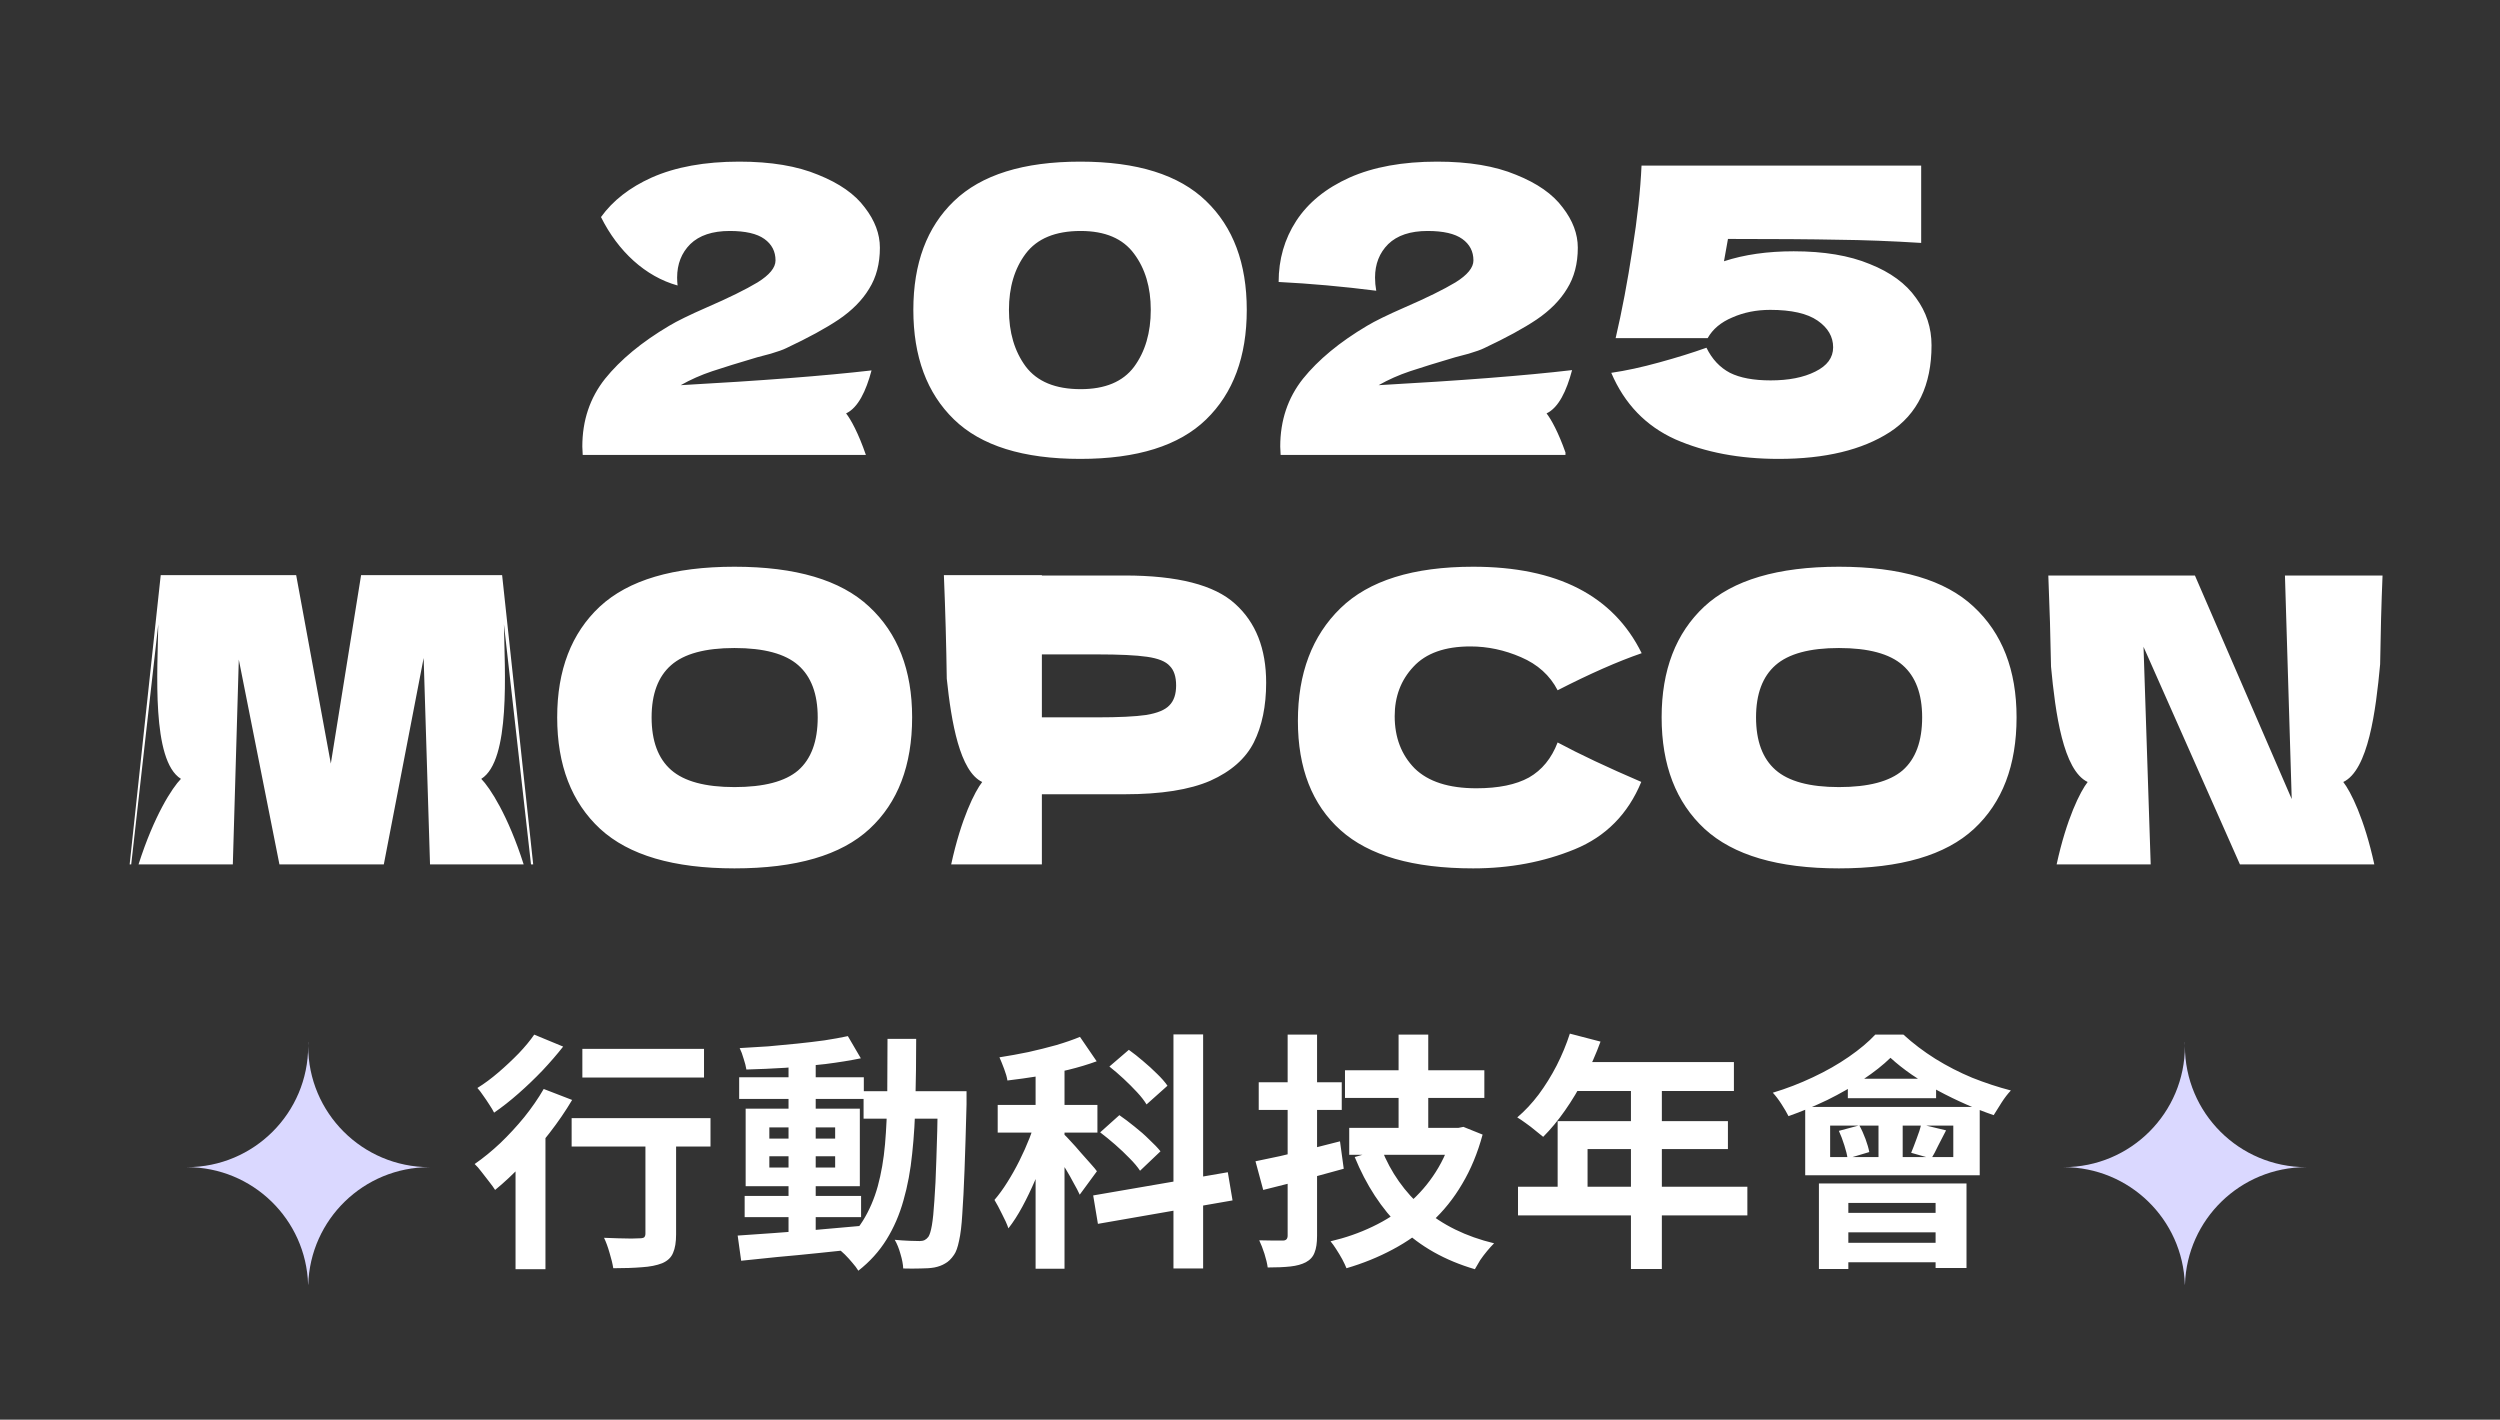
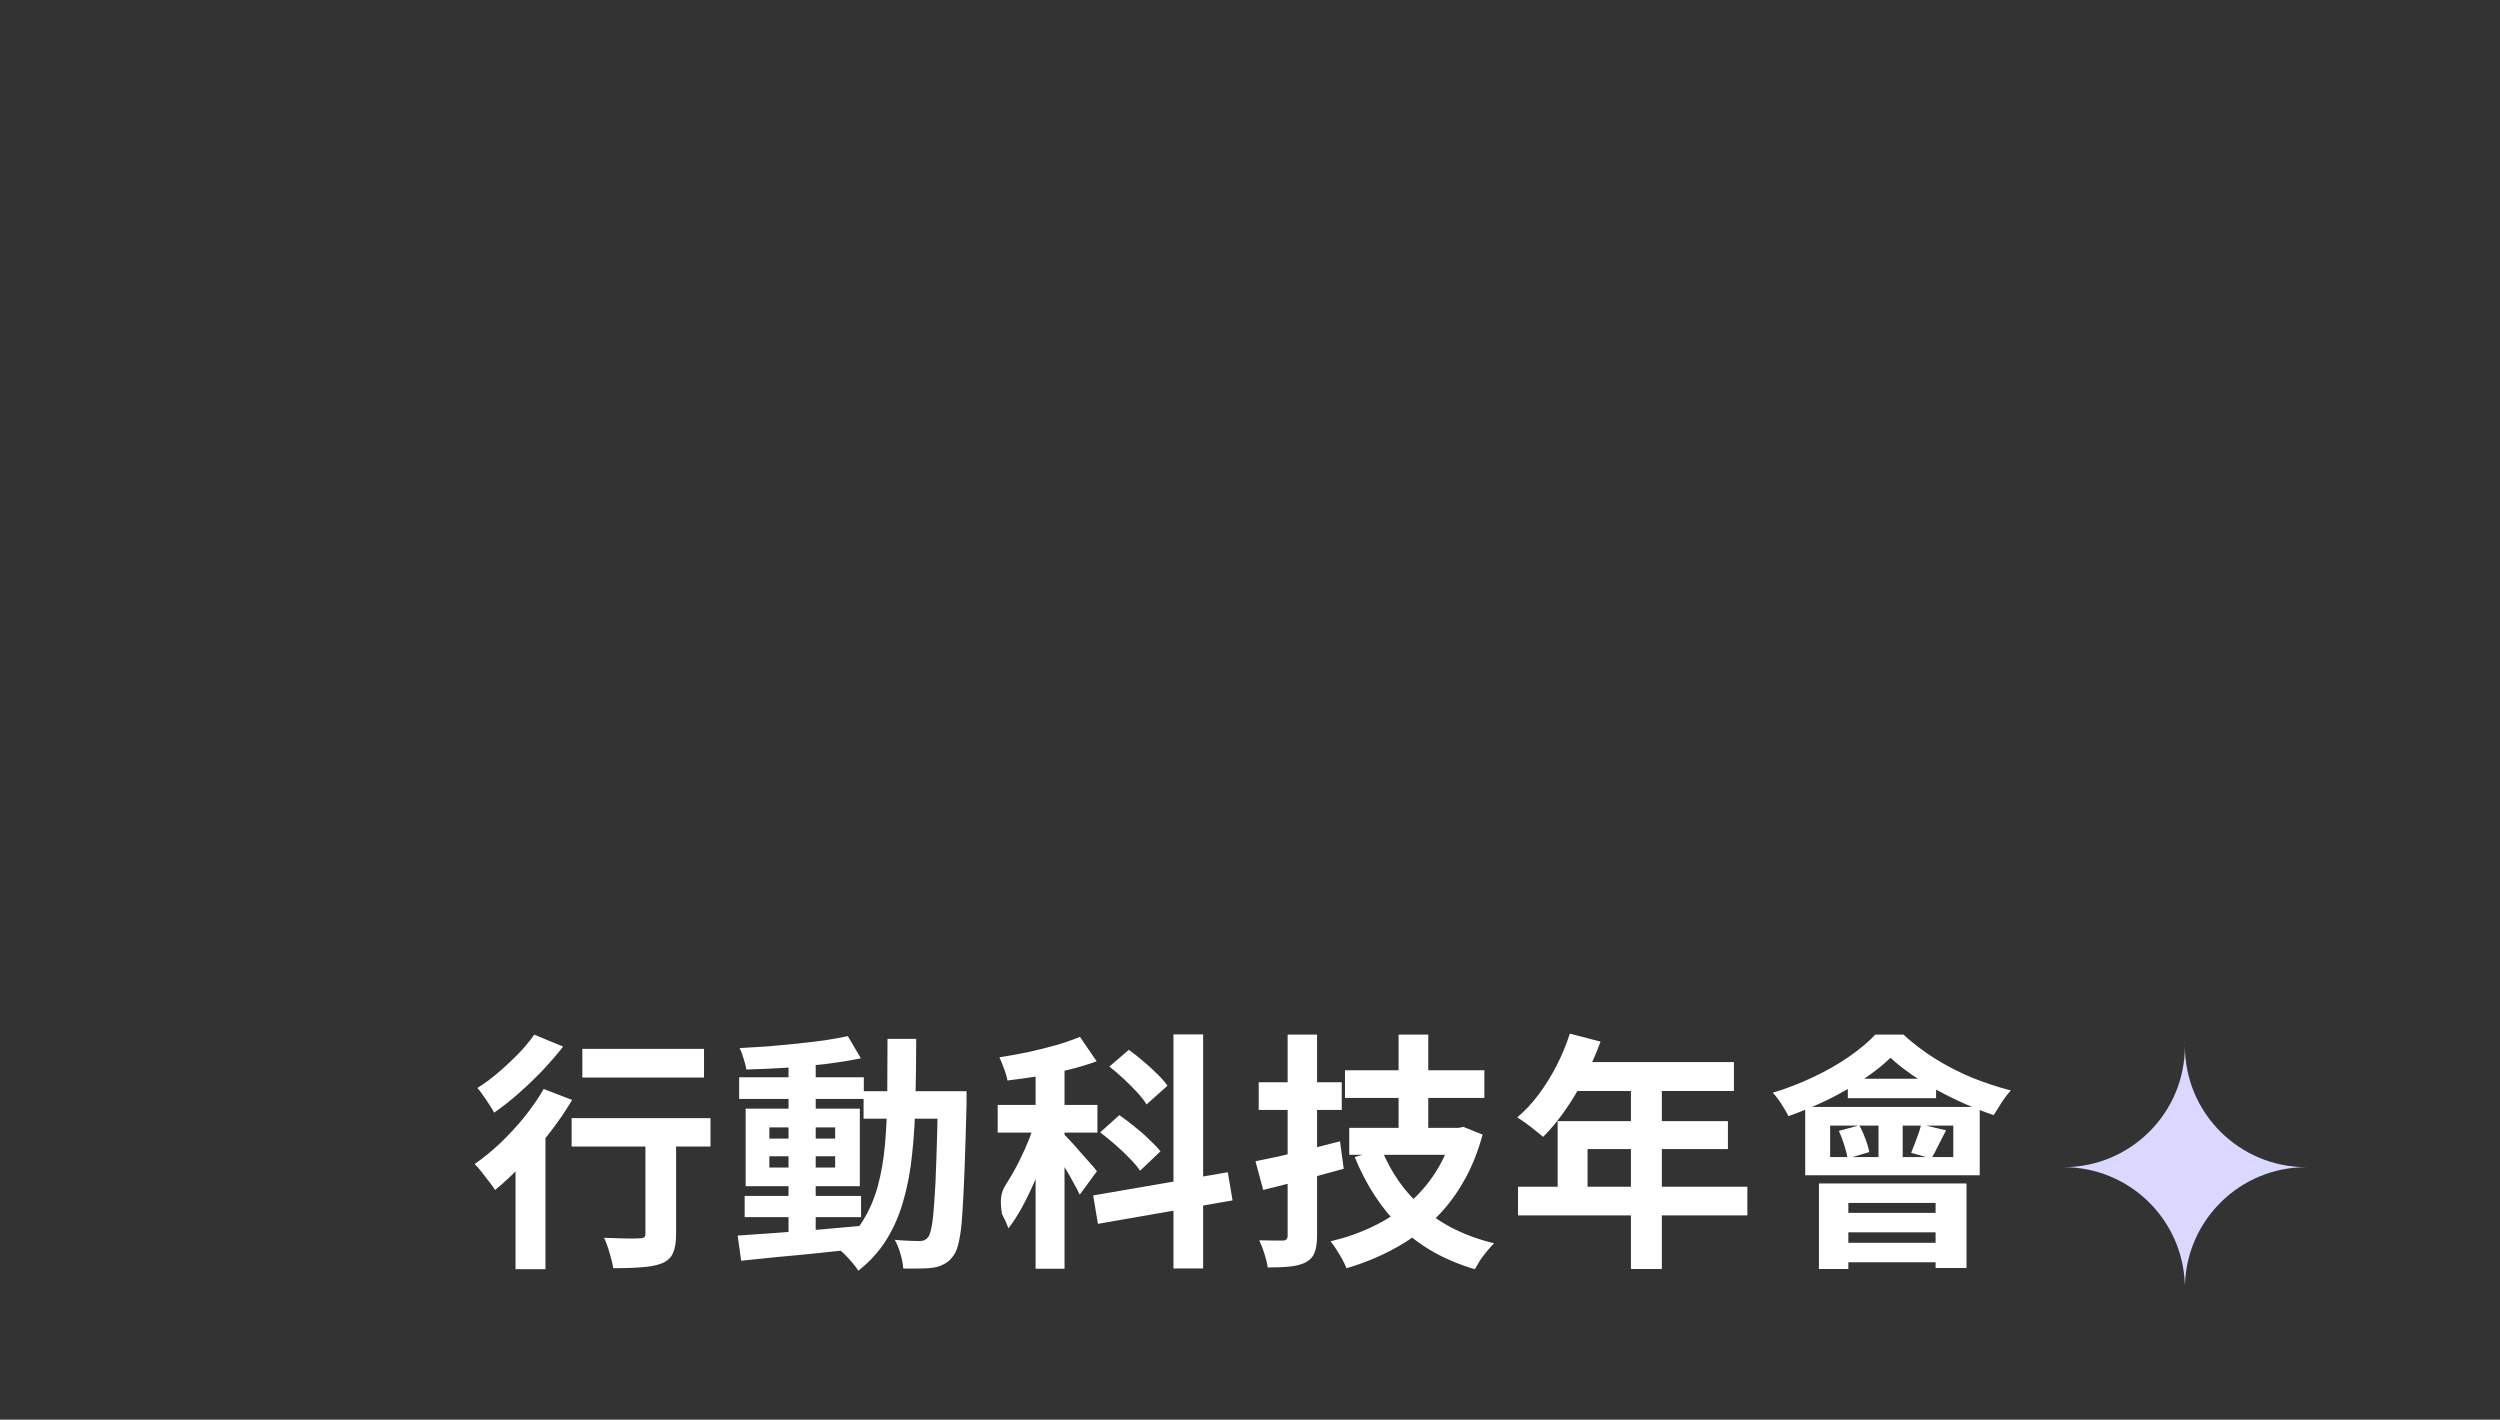
<svg xmlns="http://www.w3.org/2000/svg" width="361" height="205" viewBox="0 0 361 205">
  <rect x="0" y="0" width="361" height="205" fill="#333333" stroke="none" />
-   <path id="path2" fill="#dad8ff" stroke="none" d="M 44.509 150.5 C 44.503 150.679 44.5 150.859 44.5 151.039 C 44.5 160.701 52.334 168.533 62 168.538 L 62 168.539 C 52.515 168.544 44.794 176.087 44.509 185.499 C 44.506 185.499 44.503 185.5 44.5 185.5 C 44.497 185.5 44.493 185.499 44.49 185.499 C 44.205 176.087 36.485 168.544 27 168.539 L 27 168.538 C 36.666 168.533 44.5 160.701 44.5 151.039 C 44.5 150.859 44.496 150.679 44.49 150.5 C 44.493 150.5 44.506 150.5 44.509 150.5 Z" />
-   <path id="path3" fill="#ffffff" stroke="none" d="M 84.092 151.452 L 101.66 151.452 L 101.66 155.592 L 84.092 155.592 L 84.092 151.452 Z M 93.2 162.684 L 97.628 162.684 L 97.628 178.236 C 97.628 179.364 97.484 180.252 97.196 180.9 C 96.932 181.572 96.404 182.076 95.612 182.412 C 94.82 182.724 93.848 182.916 92.696 182.988 C 91.544 183.084 90.164 183.132 88.556 183.132 C 88.46 182.508 88.28 181.764 88.016 180.9 C 87.776 180.06 87.512 179.34 87.224 178.74 C 87.92 178.764 88.616 178.788 89.312 178.812 C 90.008 178.836 90.632 178.848 91.184 178.848 C 91.736 178.824 92.12 178.812 92.336 178.812 C 92.672 178.812 92.9 178.764 93.02 178.668 C 93.14 178.548 93.2 178.368 93.2 178.128 L 93.2 162.684 Z M 82.544 161.46 L 102.596 161.46 L 102.596 165.564 L 82.544 165.564 L 82.544 161.46 Z M 74.444 165.708 L 78.224 161.892 L 78.764 162.108 L 78.764 183.276 L 74.444 183.276 L 74.444 165.708 Z M 78.512 157.248 L 82.616 158.832 C 81.68 160.416 80.588 162.012 79.34 163.62 C 78.116 165.204 76.82 166.704 75.452 168.12 C 74.108 169.536 72.788 170.772 71.492 171.828 C 71.3 171.516 71.024 171.132 70.664 170.676 C 70.304 170.196 69.932 169.716 69.548 169.236 C 69.188 168.756 68.852 168.372 68.54 168.084 C 69.788 167.22 71.024 166.212 72.248 165.06 C 73.472 163.884 74.624 162.636 75.704 161.316 C 76.784 159.972 77.72 158.616 78.512 157.248 Z M 77.144 149.4 L 81.32 151.128 C 80.432 152.256 79.436 153.408 78.332 154.584 C 77.228 155.736 76.076 156.84 74.876 157.896 C 73.676 158.952 72.5 159.876 71.348 160.668 C 71.18 160.332 70.952 159.948 70.664 159.516 C 70.376 159.06 70.076 158.616 69.764 158.184 C 69.476 157.752 69.2 157.392 68.936 157.104 C 69.944 156.48 70.964 155.724 71.996 154.836 C 73.028 153.948 74 153.036 74.912 152.1 C 75.824 151.14 76.568 150.24 77.144 149.4 Z M 107.528 172.692 L 124.34 172.692 L 124.34 175.752 L 107.528 175.752 L 107.528 172.692 Z M 106.736 155.556 L 124.736 155.556 L 124.736 158.688 L 106.736 158.688 L 106.736 155.556 Z M 113.864 153.036 L 117.788 153.036 L 117.788 178.848 L 113.864 178.848 L 113.864 153.036 Z M 106.52 178.416 C 108.032 178.32 109.76 178.2 111.704 178.056 C 113.648 177.912 115.7 177.756 117.86 177.588 C 120.044 177.396 122.216 177.204 124.376 177.012 L 124.412 180.288 C 122.372 180.504 120.308 180.72 118.22 180.936 C 116.156 181.152 114.164 181.344 112.244 181.512 C 110.348 181.704 108.608 181.884 107.024 182.052 L 106.52 178.416 Z M 111.092 166.968 L 111.092 168.588 L 120.596 168.588 L 120.596 166.968 L 111.092 166.968 Z M 111.092 162.792 L 111.092 164.412 L 120.596 164.412 L 120.596 162.792 L 111.092 162.792 Z M 107.672 160.092 L 124.16 160.092 L 124.16 171.288 L 107.672 171.288 L 107.672 160.092 Z M 122.432 149.616 L 124.304 152.82 C 122.792 153.132 121.088 153.408 119.192 153.648 C 117.32 153.864 115.4 154.044 113.432 154.188 C 111.464 154.308 109.58 154.392 107.78 154.44 C 107.708 153.984 107.576 153.468 107.384 152.892 C 107.216 152.292 107.024 151.776 106.808 151.344 C 108.152 151.272 109.532 151.188 110.948 151.092 C 112.364 150.972 113.756 150.84 115.124 150.696 C 116.516 150.552 117.824 150.396 119.048 150.228 C 120.296 150.036 121.424 149.832 122.432 149.616 Z M 124.7 157.572 L 137.192 157.572 L 137.192 161.532 L 124.7 161.532 L 124.7 157.572 Z M 135.428 157.572 L 139.568 157.572 C 139.568 157.572 139.568 157.692 139.568 157.932 C 139.568 158.172 139.568 158.448 139.568 158.76 C 139.568 159.048 139.568 159.288 139.568 159.48 C 139.472 163.176 139.376 166.32 139.28 168.912 C 139.184 171.48 139.076 173.604 138.956 175.284 C 138.86 176.94 138.704 178.236 138.488 179.172 C 138.296 180.108 138.056 180.78 137.768 181.188 C 137.36 181.788 136.928 182.208 136.472 182.448 C 136.04 182.712 135.524 182.904 134.924 183.024 C 134.372 183.12 133.7 183.168 132.908 183.168 C 132.116 183.192 131.288 183.192 130.424 183.168 C 130.4 182.568 130.268 181.872 130.028 181.08 C 129.812 180.288 129.536 179.604 129.2 179.028 C 129.968 179.1 130.676 179.148 131.324 179.172 C 131.972 179.196 132.464 179.208 132.8 179.208 C 133.088 179.208 133.328 179.16 133.52 179.064 C 133.712 178.968 133.892 178.812 134.06 178.596 C 134.252 178.308 134.42 177.756 134.564 176.94 C 134.708 176.1 134.828 174.912 134.924 173.376 C 135.044 171.816 135.14 169.812 135.212 167.364 C 135.308 164.916 135.38 161.952 135.428 158.472 L 135.428 157.572 Z M 128.156 150.012 L 132.296 150.012 C 132.296 153.084 132.26 156 132.188 158.76 C 132.14 161.52 131.984 164.124 131.72 166.572 C 131.48 168.996 131.06 171.252 130.46 173.34 C 129.884 175.404 129.068 177.288 128.012 178.992 C 126.956 180.696 125.6 182.196 123.944 183.492 C 123.728 183.132 123.44 182.748 123.08 182.34 C 122.744 181.932 122.384 181.536 122 181.152 C 121.64 180.792 121.28 180.492 120.92 180.252 C 122.432 179.1 123.656 177.78 124.592 176.292 C 125.528 174.78 126.248 173.112 126.752 171.288 C 127.256 169.44 127.604 167.424 127.796 165.24 C 127.988 163.032 128.096 160.668 128.12 158.148 C 128.144 155.604 128.156 152.892 128.156 150.012 Z M 149.54 152.784 L 153.716 152.784 L 153.716 183.204 L 149.54 183.204 L 149.54 152.784 Z M 144.068 159.552 L 158.468 159.552 L 158.468 163.548 L 144.068 163.548 L 144.068 159.552 Z M 149.756 161.172 L 152.276 162.252 C 151.94 163.548 151.532 164.892 151.052 166.284 C 150.572 167.676 150.044 169.056 149.468 170.424 C 148.892 171.768 148.28 173.04 147.632 174.24 C 146.984 175.44 146.312 176.484 145.616 177.372 C 145.4 176.748 145.088 176.052 144.68 175.284 C 144.296 174.492 143.936 173.82 143.6 173.268 C 144.224 172.548 144.836 171.708 145.436 170.748 C 146.06 169.764 146.648 168.72 147.2 167.616 C 147.752 166.512 148.244 165.408 148.676 164.304 C 149.108 163.2 149.468 162.156 149.756 161.172 Z M 155.948 149.724 L 158.36 153.252 C 157.112 153.708 155.756 154.116 154.292 154.476 C 152.852 154.836 151.376 155.148 149.864 155.412 C 148.352 155.652 146.888 155.856 145.472 156.024 C 145.4 155.544 145.244 154.992 145.004 154.368 C 144.764 153.72 144.536 153.156 144.32 152.676 C 145.712 152.46 147.104 152.208 148.496 151.92 C 149.888 151.608 151.232 151.272 152.528 150.912 C 153.824 150.528 154.964 150.132 155.948 149.724 Z M 153.608 163.764 C 153.848 163.98 154.184 164.328 154.616 164.808 C 155.072 165.288 155.552 165.828 156.056 166.428 C 156.584 167.004 157.064 167.544 157.496 168.048 C 157.928 168.528 158.228 168.888 158.396 169.128 L 155.912 172.512 C 155.696 172.032 155.408 171.48 155.048 170.856 C 154.712 170.208 154.34 169.548 153.932 168.876 C 153.524 168.204 153.128 167.568 152.744 166.968 C 152.36 166.368 152.024 165.876 151.736 165.492 L 153.608 163.764 Z M 169.448 149.364 L 173.732 149.364 L 173.732 183.168 L 169.448 183.168 L 169.448 149.364 Z M 157.856 172.62 L 177.296 169.272 L 177.98 173.34 L 158.54 176.724 L 157.856 172.62 Z M 160.196 154.008 L 163.004 151.596 C 163.676 152.076 164.36 152.616 165.056 153.216 C 165.776 153.816 166.448 154.428 167.072 155.052 C 167.72 155.676 168.224 156.252 168.584 156.78 L 165.56 159.48 C 165.248 158.952 164.792 158.364 164.192 157.716 C 163.592 157.068 162.944 156.42 162.248 155.772 C 161.552 155.124 160.868 154.536 160.196 154.008 Z M 158.864 163.512 L 161.636 161.028 C 162.332 161.508 163.064 162.06 163.832 162.684 C 164.6 163.284 165.308 163.908 165.956 164.556 C 166.628 165.18 167.168 165.744 167.576 166.248 L 164.624 169.056 C 164.264 168.504 163.76 167.904 163.112 167.256 C 162.464 166.584 161.768 165.924 161.024 165.276 C 160.28 164.628 159.56 164.04 158.864 163.512 Z M 194.216 154.548 L 214.34 154.548 L 214.34 158.544 L 194.216 158.544 L 194.216 154.548 Z M 194.828 162.864 L 210.236 162.864 L 210.236 166.752 L 194.828 166.752 L 194.828 162.864 Z M 201.956 149.4 L 206.24 149.4 L 206.24 164.988 L 201.956 164.988 L 201.956 149.4 Z M 199.508 165.96 C 200.828 169.296 202.844 172.152 205.556 174.528 C 208.268 176.88 211.664 178.548 215.744 179.532 C 215.432 179.844 215.096 180.216 214.736 180.648 C 214.376 181.08 214.04 181.524 213.728 181.98 C 213.44 182.46 213.188 182.892 212.972 183.276 C 208.652 182.004 205.088 180 202.28 177.264 C 199.496 174.528 197.276 171.132 195.62 167.076 L 199.508 165.96 Z M 209.768 162.864 L 210.596 162.864 L 211.316 162.72 L 214.088 163.836 C 213.368 166.5 212.384 168.876 211.136 170.964 C 209.912 173.052 208.448 174.876 206.744 176.436 C 205.064 177.996 203.18 179.328 201.092 180.432 C 199.028 181.536 196.808 182.436 194.432 183.132 C 194.288 182.772 194.084 182.34 193.82 181.836 C 193.556 181.356 193.268 180.876 192.956 180.396 C 192.668 179.94 192.392 179.556 192.128 179.244 C 194.288 178.74 196.316 178.032 198.212 177.12 C 200.132 176.208 201.86 175.092 203.396 173.772 C 204.932 172.452 206.24 170.94 207.32 169.236 C 208.424 167.508 209.24 165.612 209.768 163.548 L 209.768 162.864 Z M 181.292 167.688 C 182.348 167.472 183.548 167.22 184.892 166.932 C 186.236 166.62 187.64 166.284 189.104 165.924 C 190.592 165.54 192.056 165.168 193.496 164.808 L 194.036 168.768 C 192.068 169.32 190.052 169.872 187.988 170.424 C 185.948 170.952 184.088 171.42 182.408 171.828 L 181.292 167.688 Z M 181.76 156.276 L 193.748 156.276 L 193.748 160.272 L 181.76 160.272 L 181.76 156.276 Z M 185.936 149.4 L 190.184 149.4 L 190.184 178.452 C 190.184 179.484 190.064 180.288 189.824 180.864 C 189.608 181.464 189.188 181.932 188.564 182.268 C 187.964 182.58 187.22 182.784 186.332 182.88 C 185.444 182.976 184.352 183.024 183.056 183.024 C 182.984 182.472 182.828 181.812 182.588 181.044 C 182.348 180.3 182.096 179.652 181.832 179.1 C 182.552 179.124 183.236 179.136 183.884 179.136 C 184.556 179.136 185.012 179.136 185.252 179.136 C 185.708 179.136 185.936 178.896 185.936 178.416 L 185.936 149.4 Z M 226.688 149.256 L 231.116 150.408 C 230.468 152.184 229.7 153.924 228.812 155.628 C 227.948 157.332 227 158.916 225.968 160.38 C 224.96 161.82 223.916 163.08 222.836 164.16 C 222.548 163.92 222.176 163.62 221.72 163.26 C 221.264 162.876 220.796 162.516 220.316 162.18 C 219.86 161.844 219.452 161.568 219.092 161.352 C 220.196 160.416 221.228 159.312 222.188 158.04 C 223.148 156.744 224.012 155.352 224.78 153.864 C 225.548 152.352 226.184 150.816 226.688 149.256 Z M 227.48 153.36 L 250.376 153.36 L 250.376 157.536 L 225.392 157.536 L 227.48 153.36 Z M 224.924 161.892 L 249.512 161.892 L 249.512 165.924 L 229.244 165.924 L 229.244 173.484 L 224.924 173.484 L 224.924 161.892 Z M 219.2 171.36 L 252.32 171.36 L 252.32 175.5 L 219.2 175.5 L 219.2 171.36 Z M 235.508 155.52 L 239.972 155.52 L 239.972 183.24 L 235.508 183.24 L 235.508 155.52 Z M 264.272 162.54 L 264.272 167.076 L 282.056 167.076 L 282.056 162.54 L 264.272 162.54 Z M 260.672 159.84 L 285.872 159.84 L 285.872 169.704 L 260.672 169.704 L 260.672 159.84 Z M 266.828 155.772 L 279.572 155.772 L 279.572 158.58 L 266.828 158.58 L 266.828 155.772 Z M 271.256 160.74 L 274.748 160.74 L 274.748 168.336 L 271.256 168.336 L 271.256 160.74 Z M 272.984 152.748 C 271.928 153.78 270.608 154.824 269.024 155.88 C 267.44 156.936 265.724 157.92 263.876 158.832 C 262.028 159.72 260.156 160.5 258.26 161.172 C 258.02 160.692 257.684 160.116 257.252 159.444 C 256.82 158.772 256.4 158.22 255.992 157.788 C 257.984 157.188 259.916 156.444 261.788 155.556 C 263.684 154.668 265.412 153.684 266.972 152.604 C 268.532 151.524 269.804 150.456 270.788 149.4 L 274.856 149.4 C 276.248 150.672 277.784 151.836 279.464 152.892 C 281.168 153.948 282.944 154.86 284.792 155.628 C 286.664 156.372 288.524 156.984 290.372 157.464 C 289.916 157.944 289.472 158.52 289.04 159.192 C 288.608 159.864 288.224 160.476 287.888 161.028 C 286.616 160.596 285.296 160.08 283.928 159.48 C 282.56 158.88 281.204 158.22 279.86 157.5 C 278.516 156.756 277.256 155.988 276.08 155.196 C 274.904 154.38 273.872 153.564 272.984 152.748 Z M 265.532 163.296 L 268.484 162.504 C 268.82 163.104 269.12 163.764 269.384 164.484 C 269.648 165.204 269.828 165.828 269.924 166.356 L 266.792 167.292 C 266.72 166.764 266.564 166.128 266.324 165.384 C 266.084 164.616 265.82 163.92 265.532 163.296 Z M 277.412 162.36 L 281.012 163.224 C 280.604 163.992 280.22 164.736 279.86 165.456 C 279.524 166.176 279.2 166.788 278.888 167.292 L 275.972 166.464 C 276.212 165.888 276.476 165.204 276.764 164.412 C 277.076 163.62 277.292 162.936 277.412 162.36 Z M 262.652 170.892 L 283.964 170.892 L 283.964 183.096 L 279.5 183.096 L 279.5 173.7 L 266.9 173.7 L 266.9 183.24 L 262.652 183.24 L 262.652 170.892 Z M 265.064 175.14 L 281.336 175.14 L 281.336 177.948 L 265.064 177.948 L 265.064 175.14 Z M 265.1 179.46 L 281.336 179.46 L 281.336 182.268 L 265.1 182.268 L 265.1 179.46 Z" />
+   <path id="path3" fill="#ffffff" stroke="none" d="M 84.092 151.452 L 101.66 151.452 L 101.66 155.592 L 84.092 155.592 L 84.092 151.452 Z M 93.2 162.684 L 97.628 162.684 L 97.628 178.236 C 97.628 179.364 97.484 180.252 97.196 180.9 C 96.932 181.572 96.404 182.076 95.612 182.412 C 94.82 182.724 93.848 182.916 92.696 182.988 C 91.544 183.084 90.164 183.132 88.556 183.132 C 88.46 182.508 88.28 181.764 88.016 180.9 C 87.776 180.06 87.512 179.34 87.224 178.74 C 87.92 178.764 88.616 178.788 89.312 178.812 C 90.008 178.836 90.632 178.848 91.184 178.848 C 91.736 178.824 92.12 178.812 92.336 178.812 C 92.672 178.812 92.9 178.764 93.02 178.668 C 93.14 178.548 93.2 178.368 93.2 178.128 L 93.2 162.684 Z M 82.544 161.46 L 102.596 161.46 L 102.596 165.564 L 82.544 165.564 L 82.544 161.46 Z M 74.444 165.708 L 78.224 161.892 L 78.764 162.108 L 78.764 183.276 L 74.444 183.276 L 74.444 165.708 Z M 78.512 157.248 L 82.616 158.832 C 81.68 160.416 80.588 162.012 79.34 163.62 C 78.116 165.204 76.82 166.704 75.452 168.12 C 74.108 169.536 72.788 170.772 71.492 171.828 C 71.3 171.516 71.024 171.132 70.664 170.676 C 70.304 170.196 69.932 169.716 69.548 169.236 C 69.188 168.756 68.852 168.372 68.54 168.084 C 69.788 167.22 71.024 166.212 72.248 165.06 C 73.472 163.884 74.624 162.636 75.704 161.316 C 76.784 159.972 77.72 158.616 78.512 157.248 Z M 77.144 149.4 L 81.32 151.128 C 80.432 152.256 79.436 153.408 78.332 154.584 C 77.228 155.736 76.076 156.84 74.876 157.896 C 73.676 158.952 72.5 159.876 71.348 160.668 C 71.18 160.332 70.952 159.948 70.664 159.516 C 70.376 159.06 70.076 158.616 69.764 158.184 C 69.476 157.752 69.2 157.392 68.936 157.104 C 69.944 156.48 70.964 155.724 71.996 154.836 C 73.028 153.948 74 153.036 74.912 152.1 C 75.824 151.14 76.568 150.24 77.144 149.4 Z M 107.528 172.692 L 124.34 172.692 L 124.34 175.752 L 107.528 175.752 L 107.528 172.692 Z M 106.736 155.556 L 124.736 155.556 L 124.736 158.688 L 106.736 158.688 L 106.736 155.556 Z M 113.864 153.036 L 117.788 153.036 L 117.788 178.848 L 113.864 178.848 L 113.864 153.036 Z M 106.52 178.416 C 108.032 178.32 109.76 178.2 111.704 178.056 C 113.648 177.912 115.7 177.756 117.86 177.588 C 120.044 177.396 122.216 177.204 124.376 177.012 L 124.412 180.288 C 122.372 180.504 120.308 180.72 118.22 180.936 C 116.156 181.152 114.164 181.344 112.244 181.512 C 110.348 181.704 108.608 181.884 107.024 182.052 L 106.52 178.416 Z M 111.092 166.968 L 111.092 168.588 L 120.596 168.588 L 120.596 166.968 L 111.092 166.968 Z M 111.092 162.792 L 111.092 164.412 L 120.596 164.412 L 120.596 162.792 L 111.092 162.792 Z M 107.672 160.092 L 124.16 160.092 L 124.16 171.288 L 107.672 171.288 L 107.672 160.092 Z M 122.432 149.616 L 124.304 152.82 C 122.792 153.132 121.088 153.408 119.192 153.648 C 117.32 153.864 115.4 154.044 113.432 154.188 C 111.464 154.308 109.58 154.392 107.78 154.44 C 107.708 153.984 107.576 153.468 107.384 152.892 C 107.216 152.292 107.024 151.776 106.808 151.344 C 108.152 151.272 109.532 151.188 110.948 151.092 C 112.364 150.972 113.756 150.84 115.124 150.696 C 116.516 150.552 117.824 150.396 119.048 150.228 C 120.296 150.036 121.424 149.832 122.432 149.616 Z M 124.7 157.572 L 137.192 157.572 L 137.192 161.532 L 124.7 161.532 L 124.7 157.572 Z M 135.428 157.572 L 139.568 157.572 C 139.568 157.572 139.568 157.692 139.568 157.932 C 139.568 158.172 139.568 158.448 139.568 158.76 C 139.568 159.048 139.568 159.288 139.568 159.48 C 139.472 163.176 139.376 166.32 139.28 168.912 C 139.184 171.48 139.076 173.604 138.956 175.284 C 138.86 176.94 138.704 178.236 138.488 179.172 C 138.296 180.108 138.056 180.78 137.768 181.188 C 137.36 181.788 136.928 182.208 136.472 182.448 C 136.04 182.712 135.524 182.904 134.924 183.024 C 134.372 183.12 133.7 183.168 132.908 183.168 C 132.116 183.192 131.288 183.192 130.424 183.168 C 130.4 182.568 130.268 181.872 130.028 181.08 C 129.812 180.288 129.536 179.604 129.2 179.028 C 129.968 179.1 130.676 179.148 131.324 179.172 C 131.972 179.196 132.464 179.208 132.8 179.208 C 133.088 179.208 133.328 179.16 133.52 179.064 C 133.712 178.968 133.892 178.812 134.06 178.596 C 134.252 178.308 134.42 177.756 134.564 176.94 C 134.708 176.1 134.828 174.912 134.924 173.376 C 135.044 171.816 135.14 169.812 135.212 167.364 C 135.308 164.916 135.38 161.952 135.428 158.472 L 135.428 157.572 Z M 128.156 150.012 L 132.296 150.012 C 132.296 153.084 132.26 156 132.188 158.76 C 132.14 161.52 131.984 164.124 131.72 166.572 C 131.48 168.996 131.06 171.252 130.46 173.34 C 129.884 175.404 129.068 177.288 128.012 178.992 C 126.956 180.696 125.6 182.196 123.944 183.492 C 123.728 183.132 123.44 182.748 123.08 182.34 C 122.744 181.932 122.384 181.536 122 181.152 C 121.64 180.792 121.28 180.492 120.92 180.252 C 122.432 179.1 123.656 177.78 124.592 176.292 C 125.528 174.78 126.248 173.112 126.752 171.288 C 127.256 169.44 127.604 167.424 127.796 165.24 C 127.988 163.032 128.096 160.668 128.12 158.148 C 128.144 155.604 128.156 152.892 128.156 150.012 Z M 149.54 152.784 L 153.716 152.784 L 153.716 183.204 L 149.54 183.204 L 149.54 152.784 Z M 144.068 159.552 L 158.468 159.552 L 158.468 163.548 L 144.068 163.548 L 144.068 159.552 Z M 149.756 161.172 L 152.276 162.252 C 151.94 163.548 151.532 164.892 151.052 166.284 C 150.572 167.676 150.044 169.056 149.468 170.424 C 148.892 171.768 148.28 173.04 147.632 174.24 C 146.984 175.44 146.312 176.484 145.616 177.372 C 145.4 176.748 145.088 176.052 144.68 175.284 C 144.224 172.548 144.836 171.708 145.436 170.748 C 146.06 169.764 146.648 168.72 147.2 167.616 C 147.752 166.512 148.244 165.408 148.676 164.304 C 149.108 163.2 149.468 162.156 149.756 161.172 Z M 155.948 149.724 L 158.36 153.252 C 157.112 153.708 155.756 154.116 154.292 154.476 C 152.852 154.836 151.376 155.148 149.864 155.412 C 148.352 155.652 146.888 155.856 145.472 156.024 C 145.4 155.544 145.244 154.992 145.004 154.368 C 144.764 153.72 144.536 153.156 144.32 152.676 C 145.712 152.46 147.104 152.208 148.496 151.92 C 149.888 151.608 151.232 151.272 152.528 150.912 C 153.824 150.528 154.964 150.132 155.948 149.724 Z M 153.608 163.764 C 153.848 163.98 154.184 164.328 154.616 164.808 C 155.072 165.288 155.552 165.828 156.056 166.428 C 156.584 167.004 157.064 167.544 157.496 168.048 C 157.928 168.528 158.228 168.888 158.396 169.128 L 155.912 172.512 C 155.696 172.032 155.408 171.48 155.048 170.856 C 154.712 170.208 154.34 169.548 153.932 168.876 C 153.524 168.204 153.128 167.568 152.744 166.968 C 152.36 166.368 152.024 165.876 151.736 165.492 L 153.608 163.764 Z M 169.448 149.364 L 173.732 149.364 L 173.732 183.168 L 169.448 183.168 L 169.448 149.364 Z M 157.856 172.62 L 177.296 169.272 L 177.98 173.34 L 158.54 176.724 L 157.856 172.62 Z M 160.196 154.008 L 163.004 151.596 C 163.676 152.076 164.36 152.616 165.056 153.216 C 165.776 153.816 166.448 154.428 167.072 155.052 C 167.72 155.676 168.224 156.252 168.584 156.78 L 165.56 159.48 C 165.248 158.952 164.792 158.364 164.192 157.716 C 163.592 157.068 162.944 156.42 162.248 155.772 C 161.552 155.124 160.868 154.536 160.196 154.008 Z M 158.864 163.512 L 161.636 161.028 C 162.332 161.508 163.064 162.06 163.832 162.684 C 164.6 163.284 165.308 163.908 165.956 164.556 C 166.628 165.18 167.168 165.744 167.576 166.248 L 164.624 169.056 C 164.264 168.504 163.76 167.904 163.112 167.256 C 162.464 166.584 161.768 165.924 161.024 165.276 C 160.28 164.628 159.56 164.04 158.864 163.512 Z M 194.216 154.548 L 214.34 154.548 L 214.34 158.544 L 194.216 158.544 L 194.216 154.548 Z M 194.828 162.864 L 210.236 162.864 L 210.236 166.752 L 194.828 166.752 L 194.828 162.864 Z M 201.956 149.4 L 206.24 149.4 L 206.24 164.988 L 201.956 164.988 L 201.956 149.4 Z M 199.508 165.96 C 200.828 169.296 202.844 172.152 205.556 174.528 C 208.268 176.88 211.664 178.548 215.744 179.532 C 215.432 179.844 215.096 180.216 214.736 180.648 C 214.376 181.08 214.04 181.524 213.728 181.98 C 213.44 182.46 213.188 182.892 212.972 183.276 C 208.652 182.004 205.088 180 202.28 177.264 C 199.496 174.528 197.276 171.132 195.62 167.076 L 199.508 165.96 Z M 209.768 162.864 L 210.596 162.864 L 211.316 162.72 L 214.088 163.836 C 213.368 166.5 212.384 168.876 211.136 170.964 C 209.912 173.052 208.448 174.876 206.744 176.436 C 205.064 177.996 203.18 179.328 201.092 180.432 C 199.028 181.536 196.808 182.436 194.432 183.132 C 194.288 182.772 194.084 182.34 193.82 181.836 C 193.556 181.356 193.268 180.876 192.956 180.396 C 192.668 179.94 192.392 179.556 192.128 179.244 C 194.288 178.74 196.316 178.032 198.212 177.12 C 200.132 176.208 201.86 175.092 203.396 173.772 C 204.932 172.452 206.24 170.94 207.32 169.236 C 208.424 167.508 209.24 165.612 209.768 163.548 L 209.768 162.864 Z M 181.292 167.688 C 182.348 167.472 183.548 167.22 184.892 166.932 C 186.236 166.62 187.64 166.284 189.104 165.924 C 190.592 165.54 192.056 165.168 193.496 164.808 L 194.036 168.768 C 192.068 169.32 190.052 169.872 187.988 170.424 C 185.948 170.952 184.088 171.42 182.408 171.828 L 181.292 167.688 Z M 181.76 156.276 L 193.748 156.276 L 193.748 160.272 L 181.76 160.272 L 181.76 156.276 Z M 185.936 149.4 L 190.184 149.4 L 190.184 178.452 C 190.184 179.484 190.064 180.288 189.824 180.864 C 189.608 181.464 189.188 181.932 188.564 182.268 C 187.964 182.58 187.22 182.784 186.332 182.88 C 185.444 182.976 184.352 183.024 183.056 183.024 C 182.984 182.472 182.828 181.812 182.588 181.044 C 182.348 180.3 182.096 179.652 181.832 179.1 C 182.552 179.124 183.236 179.136 183.884 179.136 C 184.556 179.136 185.012 179.136 185.252 179.136 C 185.708 179.136 185.936 178.896 185.936 178.416 L 185.936 149.4 Z M 226.688 149.256 L 231.116 150.408 C 230.468 152.184 229.7 153.924 228.812 155.628 C 227.948 157.332 227 158.916 225.968 160.38 C 224.96 161.82 223.916 163.08 222.836 164.16 C 222.548 163.92 222.176 163.62 221.72 163.26 C 221.264 162.876 220.796 162.516 220.316 162.18 C 219.86 161.844 219.452 161.568 219.092 161.352 C 220.196 160.416 221.228 159.312 222.188 158.04 C 223.148 156.744 224.012 155.352 224.78 153.864 C 225.548 152.352 226.184 150.816 226.688 149.256 Z M 227.48 153.36 L 250.376 153.36 L 250.376 157.536 L 225.392 157.536 L 227.48 153.36 Z M 224.924 161.892 L 249.512 161.892 L 249.512 165.924 L 229.244 165.924 L 229.244 173.484 L 224.924 173.484 L 224.924 161.892 Z M 219.2 171.36 L 252.32 171.36 L 252.32 175.5 L 219.2 175.5 L 219.2 171.36 Z M 235.508 155.52 L 239.972 155.52 L 239.972 183.24 L 235.508 183.24 L 235.508 155.52 Z M 264.272 162.54 L 264.272 167.076 L 282.056 167.076 L 282.056 162.54 L 264.272 162.54 Z M 260.672 159.84 L 285.872 159.84 L 285.872 169.704 L 260.672 169.704 L 260.672 159.84 Z M 266.828 155.772 L 279.572 155.772 L 279.572 158.58 L 266.828 158.58 L 266.828 155.772 Z M 271.256 160.74 L 274.748 160.74 L 274.748 168.336 L 271.256 168.336 L 271.256 160.74 Z M 272.984 152.748 C 271.928 153.78 270.608 154.824 269.024 155.88 C 267.44 156.936 265.724 157.92 263.876 158.832 C 262.028 159.72 260.156 160.5 258.26 161.172 C 258.02 160.692 257.684 160.116 257.252 159.444 C 256.82 158.772 256.4 158.22 255.992 157.788 C 257.984 157.188 259.916 156.444 261.788 155.556 C 263.684 154.668 265.412 153.684 266.972 152.604 C 268.532 151.524 269.804 150.456 270.788 149.4 L 274.856 149.4 C 276.248 150.672 277.784 151.836 279.464 152.892 C 281.168 153.948 282.944 154.86 284.792 155.628 C 286.664 156.372 288.524 156.984 290.372 157.464 C 289.916 157.944 289.472 158.52 289.04 159.192 C 288.608 159.864 288.224 160.476 287.888 161.028 C 286.616 160.596 285.296 160.08 283.928 159.48 C 282.56 158.88 281.204 158.22 279.86 157.5 C 278.516 156.756 277.256 155.988 276.08 155.196 C 274.904 154.38 273.872 153.564 272.984 152.748 Z M 265.532 163.296 L 268.484 162.504 C 268.82 163.104 269.12 163.764 269.384 164.484 C 269.648 165.204 269.828 165.828 269.924 166.356 L 266.792 167.292 C 266.72 166.764 266.564 166.128 266.324 165.384 C 266.084 164.616 265.82 163.92 265.532 163.296 Z M 277.412 162.36 L 281.012 163.224 C 280.604 163.992 280.22 164.736 279.86 165.456 C 279.524 166.176 279.2 166.788 278.888 167.292 L 275.972 166.464 C 276.212 165.888 276.476 165.204 276.764 164.412 C 277.076 163.62 277.292 162.936 277.412 162.36 Z M 262.652 170.892 L 283.964 170.892 L 283.964 183.096 L 279.5 183.096 L 279.5 173.7 L 266.9 173.7 L 266.9 183.24 L 262.652 183.24 L 262.652 170.892 Z M 265.064 175.14 L 281.336 175.14 L 281.336 177.948 L 265.064 177.948 L 265.064 175.14 Z M 265.1 179.46 L 281.336 179.46 L 281.336 182.268 L 265.1 182.268 L 265.1 179.46 Z" />
  <path id="path4" fill="#dad8ff" stroke="none" d="M 315.509 150.5 C 315.503 150.679 315.5 150.859 315.5 151.039 C 315.5 160.701 323.334 168.533 333 168.538 L 333 168.539 C 323.515 168.544 315.794 176.087 315.509 185.499 C 315.506 185.499 315.503 185.5 315.5 185.5 C 315.497 185.5 315.493 185.499 315.49 185.499 C 315.205 176.087 307.485 168.544 298 168.539 L 298 168.538 C 307.666 168.533 315.5 160.701 315.5 151.039 C 315.5 150.859 315.496 150.679 315.49 150.5 C 315.493 150.5 315.506 150.5 315.509 150.5 Z" />
-   <path id="path5" fill="#ffffff" stroke="none" d="M 106.055 81.836 C 114.914 81.836 121.395 83.755 125.499 87.591 C 129.64 91.427 131.712 96.758 131.712 103.586 C 131.712 110.529 129.66 115.9 125.556 119.697 C 121.453 123.495 114.952 125.394 106.055 125.394 C 97.274 125.393 90.812 123.495 86.671 119.697 C 82.529 115.861 80.458 110.491 80.458 103.586 C 80.458 96.758 82.51 91.427 86.613 87.591 C 90.755 83.755 97.235 81.836 106.055 81.836 Z M 212.725 81.836 C 224.844 81.836 232.955 85.998 237.058 94.322 C 233.607 95.511 229.561 97.296 224.921 99.674 C 223.809 97.526 222.045 95.933 219.629 94.897 C 217.251 93.862 214.816 93.345 212.323 93.345 C 208.642 93.345 205.9 94.323 204.097 96.279 C 202.295 98.197 201.393 100.576 201.393 103.414 C 201.393 106.483 202.352 108.995 204.269 110.951 C 206.225 112.869 209.198 113.828 213.186 113.828 C 216.369 113.828 218.9 113.31 220.779 112.274 C 222.658 111.2 224.039 109.512 224.921 107.211 C 228.065 108.899 232.092 110.797 237.001 112.907 C 235.083 117.549 231.881 120.791 227.394 122.632 C 222.907 124.473 218.017 125.394 212.725 125.394 C 204.059 125.394 197.673 123.553 193.57 119.87 C 189.467 116.188 187.416 110.932 187.416 104.104 C 187.416 97.238 189.467 91.81 193.57 87.82 C 197.673 83.831 204.059 81.836 212.725 81.836 Z M 265.537 81.836 C 274.395 81.836 280.877 83.755 284.98 87.591 C 289.122 91.427 291.192 96.758 291.192 103.586 C 291.192 110.529 289.141 115.9 285.038 119.697 C 280.935 123.495 274.434 125.394 265.537 125.394 C 256.755 125.394 250.294 123.495 246.152 119.697 C 242.01 115.861 239.939 110.491 239.939 103.586 C 239.939 96.758 241.991 91.427 246.094 87.591 C 250.236 83.755 256.717 81.836 265.537 81.836 Z M 47.771 110.261 L 52.142 83.045 L 72.506 83.045 L 76.993 124.818 L 76.675 124.818 L 72.767 90.144 C 72.866 96.727 73.777 109.813 69.494 112.468 C 70.758 113.755 73.365 117.756 75.617 124.818 L 62.095 124.818 L 61.174 95.013 L 55.422 124.818 L 40.35 124.818 L 34.483 95.243 L 33.62 124.818 L 20.006 124.818 C 22.257 117.757 24.864 113.756 26.128 112.468 C 21.844 109.813 22.756 96.727 22.855 90.144 L 18.948 124.818 L 18.721 124.818 L 23.209 83.045 L 42.766 83.045 L 47.771 110.261 Z M 150.447 83.103 L 162.412 83.103 C 170.043 83.103 175.354 84.464 178.345 87.188 C 181.337 89.873 182.833 93.67 182.833 98.58 C 182.833 101.956 182.238 104.833 181.05 107.211 C 179.861 109.551 177.77 111.393 174.779 112.735 C 171.788 114.04 167.665 114.691 162.412 114.691 L 150.447 114.691 L 150.447 124.818 L 137.351 124.818 C 138.788 118.192 140.775 114.271 141.832 112.92 C 138.593 111.385 137.376 104.312 136.713 97.997 C 136.648 93.249 136.511 88.265 136.296 83.045 L 150.447 83.045 L 150.447 83.103 Z M 330.924 115.382 L 329.946 83.103 L 344.039 83.103 C 343.87 87.191 343.755 91.463 343.692 95.918 C 343.072 102.662 341.971 111.214 338.37 112.92 C 339.427 114.271 341.414 118.193 342.85 124.818 L 323.446 124.818 L 309.525 93.401 L 310.56 124.818 L 296.978 124.818 C 298.415 118.193 300.402 114.271 301.459 112.92 C 297.92 111.243 296.794 102.954 296.168 96.267 C 296.095 92.067 295.966 87.679 295.777 83.103 L 316.946 83.103 L 330.924 115.382 Z M 106.055 93.574 C 101.837 93.574 98.789 94.399 96.91 96.049 C 95.031 97.698 94.091 100.21 94.091 103.586 C 94.091 107 95.031 109.532 96.91 111.182 C 98.789 112.831 101.837 113.655 106.055 113.655 C 110.312 113.655 113.38 112.85 115.26 111.239 C 117.139 109.59 118.078 107.038 118.078 103.586 C 118.078 100.211 117.139 97.698 115.26 96.049 C 113.38 94.399 110.312 93.574 106.055 93.574 Z M 265.537 93.574 C 261.319 93.574 258.269 94.399 256.39 96.049 C 254.512 97.698 253.572 100.211 253.572 103.586 C 253.572 107 254.511 109.532 256.39 111.182 C 258.269 112.831 261.319 113.655 265.537 113.655 C 269.794 113.655 272.862 112.85 274.741 111.239 C 276.62 109.59 277.559 107.038 277.559 103.586 C 277.559 100.211 276.62 97.698 274.741 96.049 C 272.862 94.399 269.794 93.574 265.537 93.574 Z M 150.447 103.586 L 158.385 103.586 C 161.567 103.586 163.946 103.471 165.518 103.241 C 167.129 102.973 168.241 102.512 168.854 101.86 C 169.506 101.208 169.832 100.249 169.832 98.983 C 169.832 97.718 169.525 96.778 168.912 96.164 C 168.337 95.512 167.243 95.07 165.633 94.84 C 164.06 94.61 161.644 94.495 158.385 94.495 L 150.447 94.495 L 150.447 103.586 Z M 155.989 23.34 C 164.195 23.34 170.254 25.239 174.166 29.036 C 178.077 32.795 180.033 38.032 180.033 44.745 C 180.033 51.496 178.077 56.771 174.166 60.568 C 170.254 64.366 164.195 66.265 155.989 66.265 C 147.744 66.265 141.665 64.366 137.754 60.568 C 133.842 56.771 131.887 51.496 131.886 44.745 C 131.886 38.032 133.842 32.795 137.754 29.036 C 141.704 25.239 147.782 23.34 155.989 23.34 Z M 277.418 35.078 C 273.161 34.81 269.134 34.656 265.338 34.618 C 261.579 34.541 256.306 34.503 249.518 34.503 L 248.943 37.725 C 251.858 36.766 255.214 36.286 259.01 36.286 C 263.382 36.286 267.044 36.9 269.997 38.128 C 272.988 39.317 275.212 40.947 276.67 43.019 C 278.165 45.051 278.913 47.334 278.913 49.865 C 278.913 55.619 276.899 59.801 272.873 62.409 C 268.885 64.979 263.535 66.265 256.824 66.265 C 251.187 66.265 246.221 65.325 241.926 63.445 C 237.669 61.527 234.582 58.324 232.665 53.836 C 234.774 53.529 237.075 53.03 239.567 52.34 C 242.098 51.649 244.38 50.94 246.413 50.211 C 247.218 51.86 248.349 53.069 249.806 53.836 C 251.264 54.565 253.219 54.929 255.674 54.929 C 258.281 54.929 260.429 54.507 262.116 53.663 C 263.842 52.819 264.705 51.649 264.705 50.153 C 264.705 48.619 263.957 47.333 262.462 46.298 C 260.966 45.262 258.684 44.745 255.616 44.745 C 253.622 44.745 251.8 45.109 250.151 45.838 C 248.502 46.528 247.313 47.526 246.585 48.83 L 233.298 48.83 C 234.218 44.879 235.023 40.621 235.714 36.057 C 236.442 31.492 236.882 27.444 237.036 23.915 L 277.418 23.915 L 277.418 35.078 Z M 106.751 23.34 C 111.314 23.34 115.111 23.973 118.14 25.239 C 121.208 26.467 123.452 28.039 124.871 29.957 C 126.328 31.837 127.056 33.774 127.056 35.769 C 127.056 38.07 126.539 40.046 125.504 41.695 C 124.507 43.345 123.049 44.822 121.132 46.126 C 119.253 47.392 116.722 48.773 113.539 50.269 C 113.079 50.499 112.331 50.767 111.296 51.074 C 110.261 51.343 109.608 51.515 109.34 51.592 C 106.617 52.397 104.45 53.068 102.84 53.605 C 101.229 54.143 99.714 54.815 98.295 55.62 C 109.913 54.977 119.098 54.265 125.851 53.488 C 125.051 56.493 123.901 58.879 122.177 59.695 C 122.869 60.579 123.959 62.565 125.033 65.689 L 84.144 65.689 L 84.087 64.48 C 84.087 60.721 85.18 57.461 87.366 54.699 C 89.59 51.937 92.677 49.386 96.627 47.046 C 97.777 46.355 99.58 45.473 102.034 44.399 C 105.217 43.018 107.672 41.81 109.397 40.774 C 111.123 39.7 111.985 38.645 111.985 37.609 C 111.985 36.305 111.448 35.27 110.375 34.503 C 109.301 33.736 107.632 33.352 105.37 33.352 C 102.877 33.352 100.979 33.985 99.675 35.251 C 98.41 36.517 97.777 38.128 97.777 40.084 C 97.777 40.457 97.801 40.837 97.843 41.225 C 93.202 39.938 89.247 36.303 86.782 31.342 C 88.496 28.965 90.933 27.064 94.095 25.642 C 97.547 24.107 101.765 23.34 106.751 23.34 Z M 207.529 23.34 C 212.093 23.34 215.889 23.973 218.919 25.239 C 221.986 26.467 224.23 28.039 225.649 29.957 C 227.106 31.837 227.835 33.774 227.835 35.769 C 227.835 38.07 227.317 40.046 226.282 41.695 C 225.285 43.345 223.827 44.822 221.91 46.126 C 220.031 47.392 217.5 48.773 214.317 50.269 C 213.857 50.499 213.108 50.767 212.073 51.074 C 211.038 51.343 210.387 51.515 210.118 51.592 C 207.395 52.397 205.228 53.068 203.617 53.605 C 202.006 54.143 200.492 54.815 199.073 55.62 C 210.909 54.964 220.221 54.238 227.008 53.443 C 226.207 56.469 225.055 58.874 223.323 59.695 C 223.988 60.546 225.022 62.415 226.055 65.337 C 226.054 65.455 226.052 65.573 226.052 65.689 L 184.923 65.689 L 184.865 64.48 C 184.865 60.721 185.958 57.461 188.143 54.699 C 190.368 51.937 193.455 49.386 197.405 47.046 C 198.556 46.355 200.358 45.473 202.812 44.399 C 205.995 43.018 208.45 41.81 210.176 40.774 C 211.901 39.7 212.763 38.645 212.763 37.609 C 212.763 36.305 212.227 35.27 211.153 34.503 C 210.079 33.736 208.411 33.352 206.148 33.352 C 203.656 33.352 201.758 33.985 200.454 35.251 C 199.188 36.517 198.555 38.128 198.555 40.084 C 198.555 40.698 198.613 41.33 198.728 41.982 C 193.896 41.369 189.198 40.947 184.635 40.717 C 184.635 37.456 185.478 34.522 187.166 31.913 C 188.891 29.266 191.461 27.176 194.874 25.642 C 198.325 24.107 202.544 23.34 207.529 23.34 Z M 156.046 33.352 C 152.403 33.352 149.757 34.445 148.108 36.632 C 146.498 38.78 145.692 41.484 145.692 44.745 C 145.692 48.005 146.498 50.729 148.108 52.915 C 149.757 55.102 152.403 56.195 156.046 56.195 C 159.574 56.195 162.144 55.121 163.755 52.973 C 165.365 50.786 166.171 48.044 166.171 44.745 C 166.171 41.485 165.365 38.78 163.755 36.632 C 162.144 34.445 159.574 33.352 156.046 33.352 Z" />
</svg>